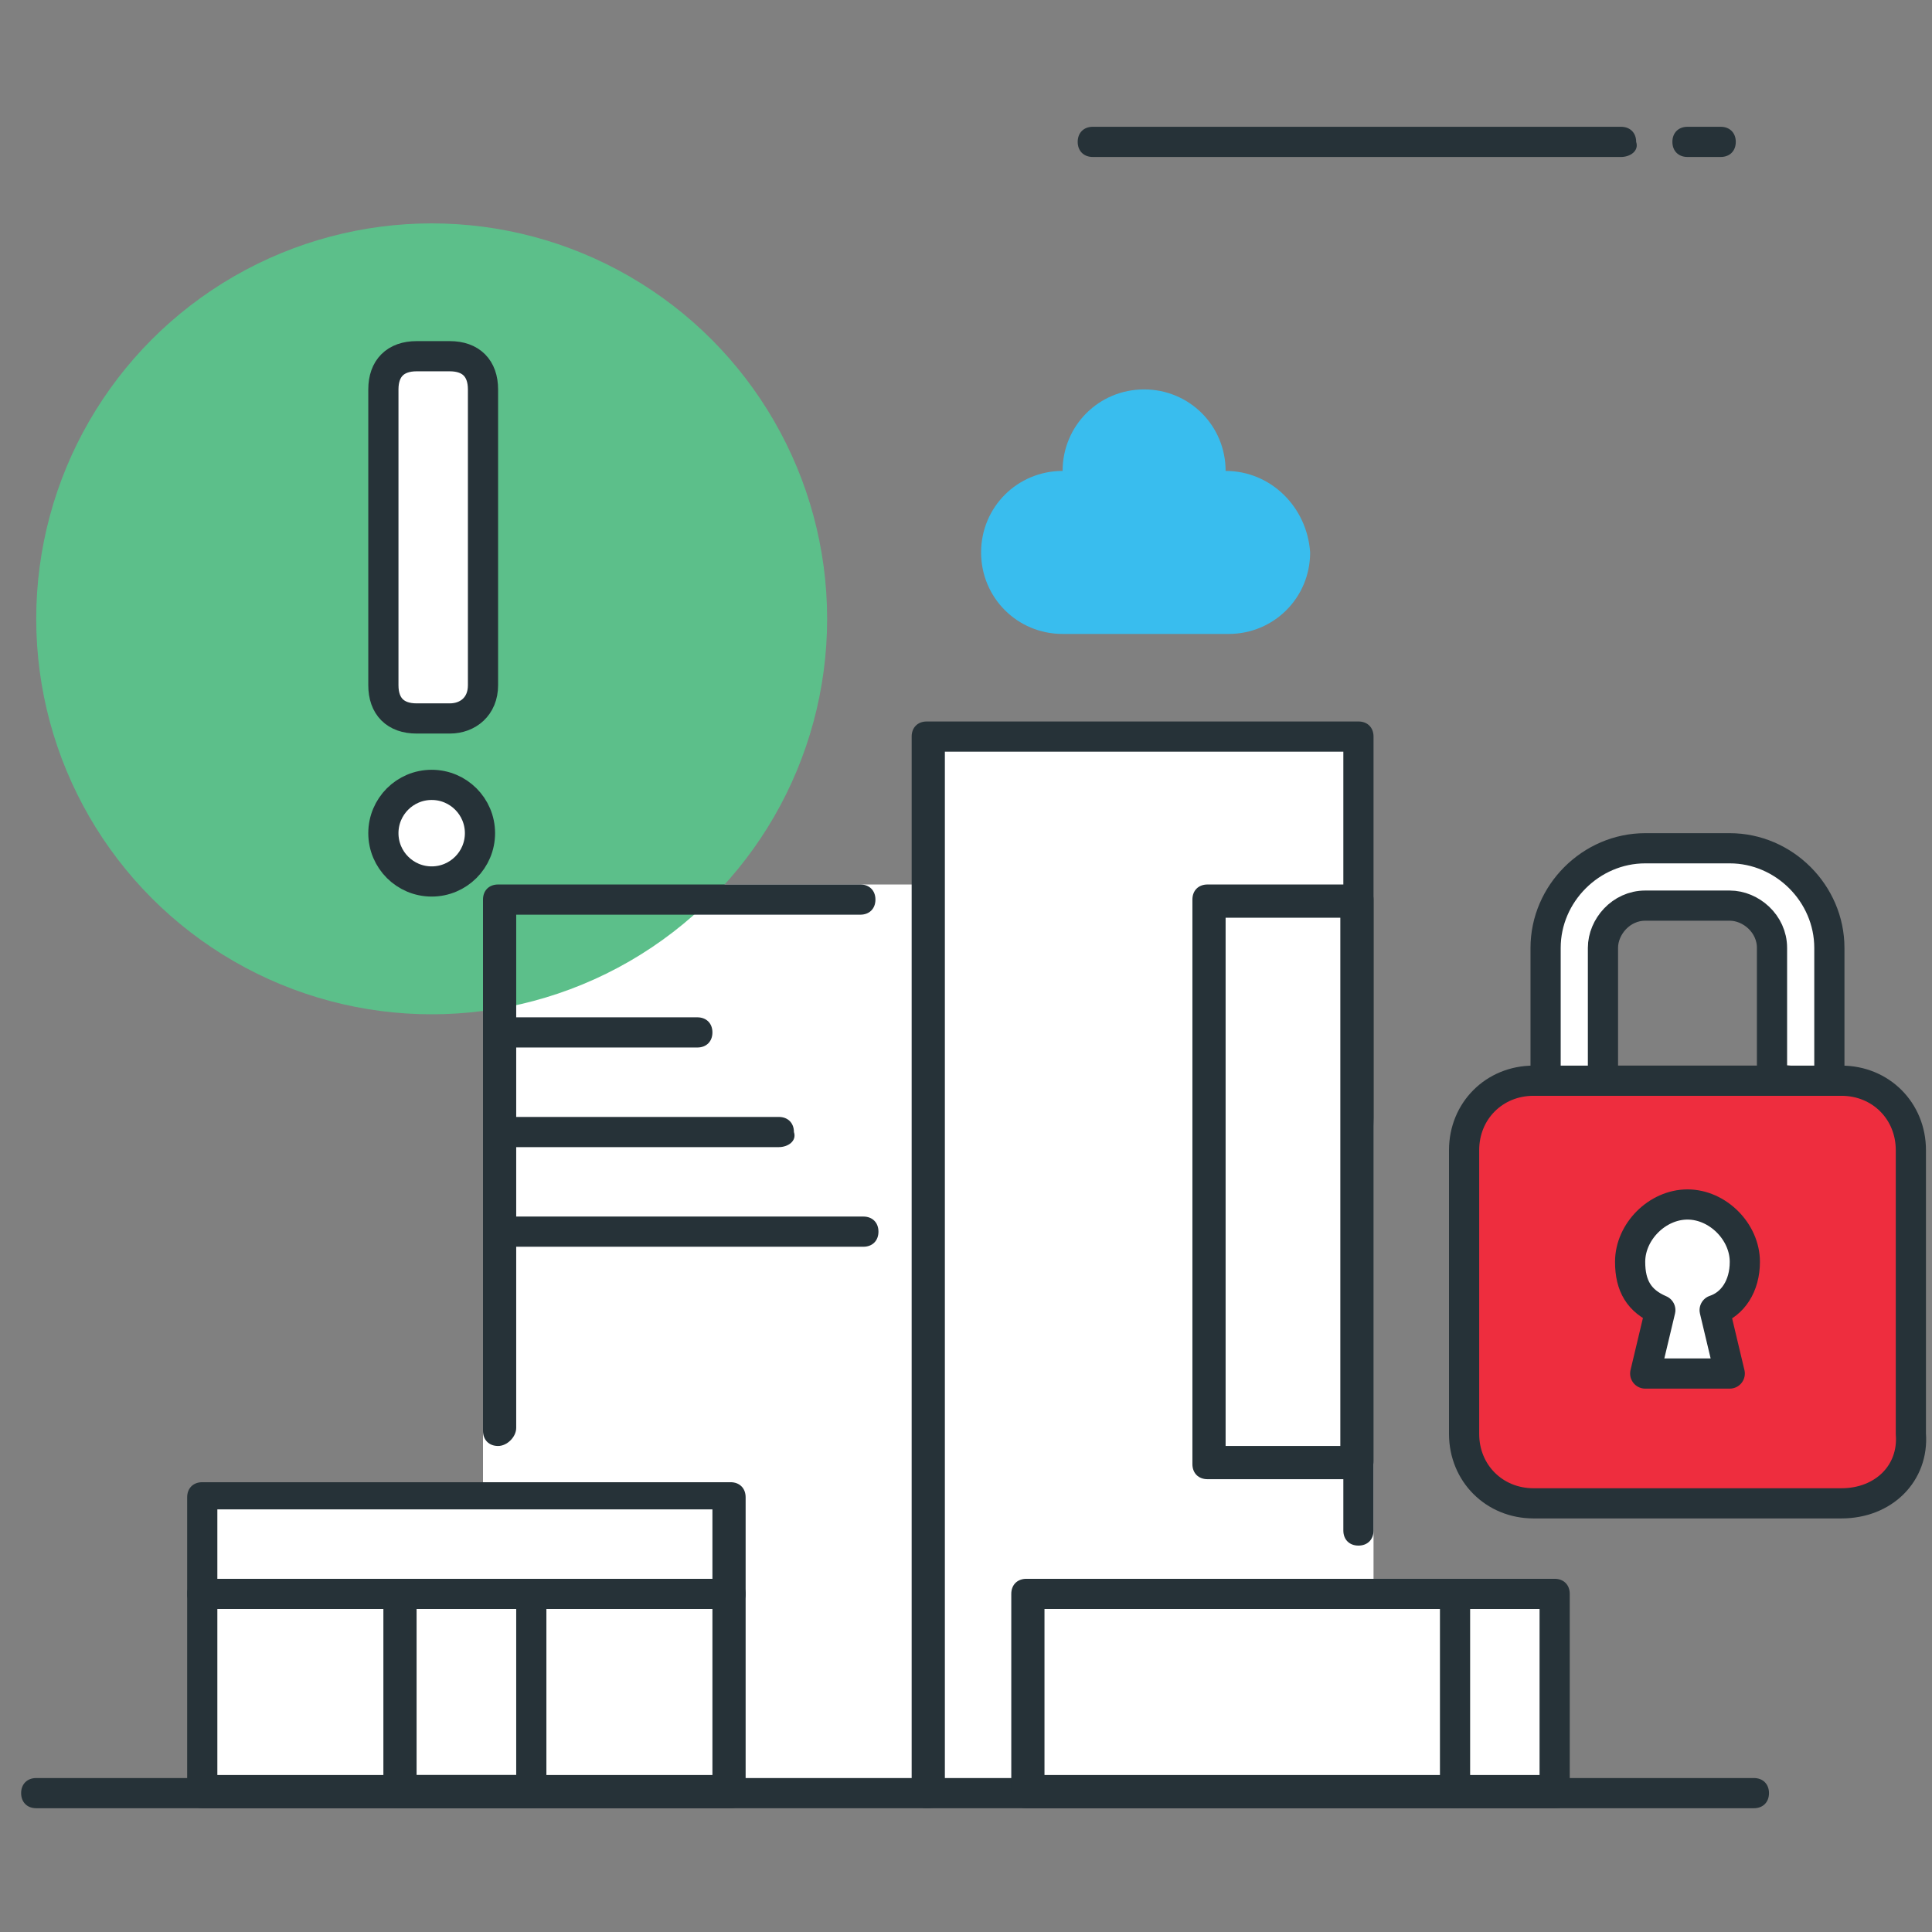
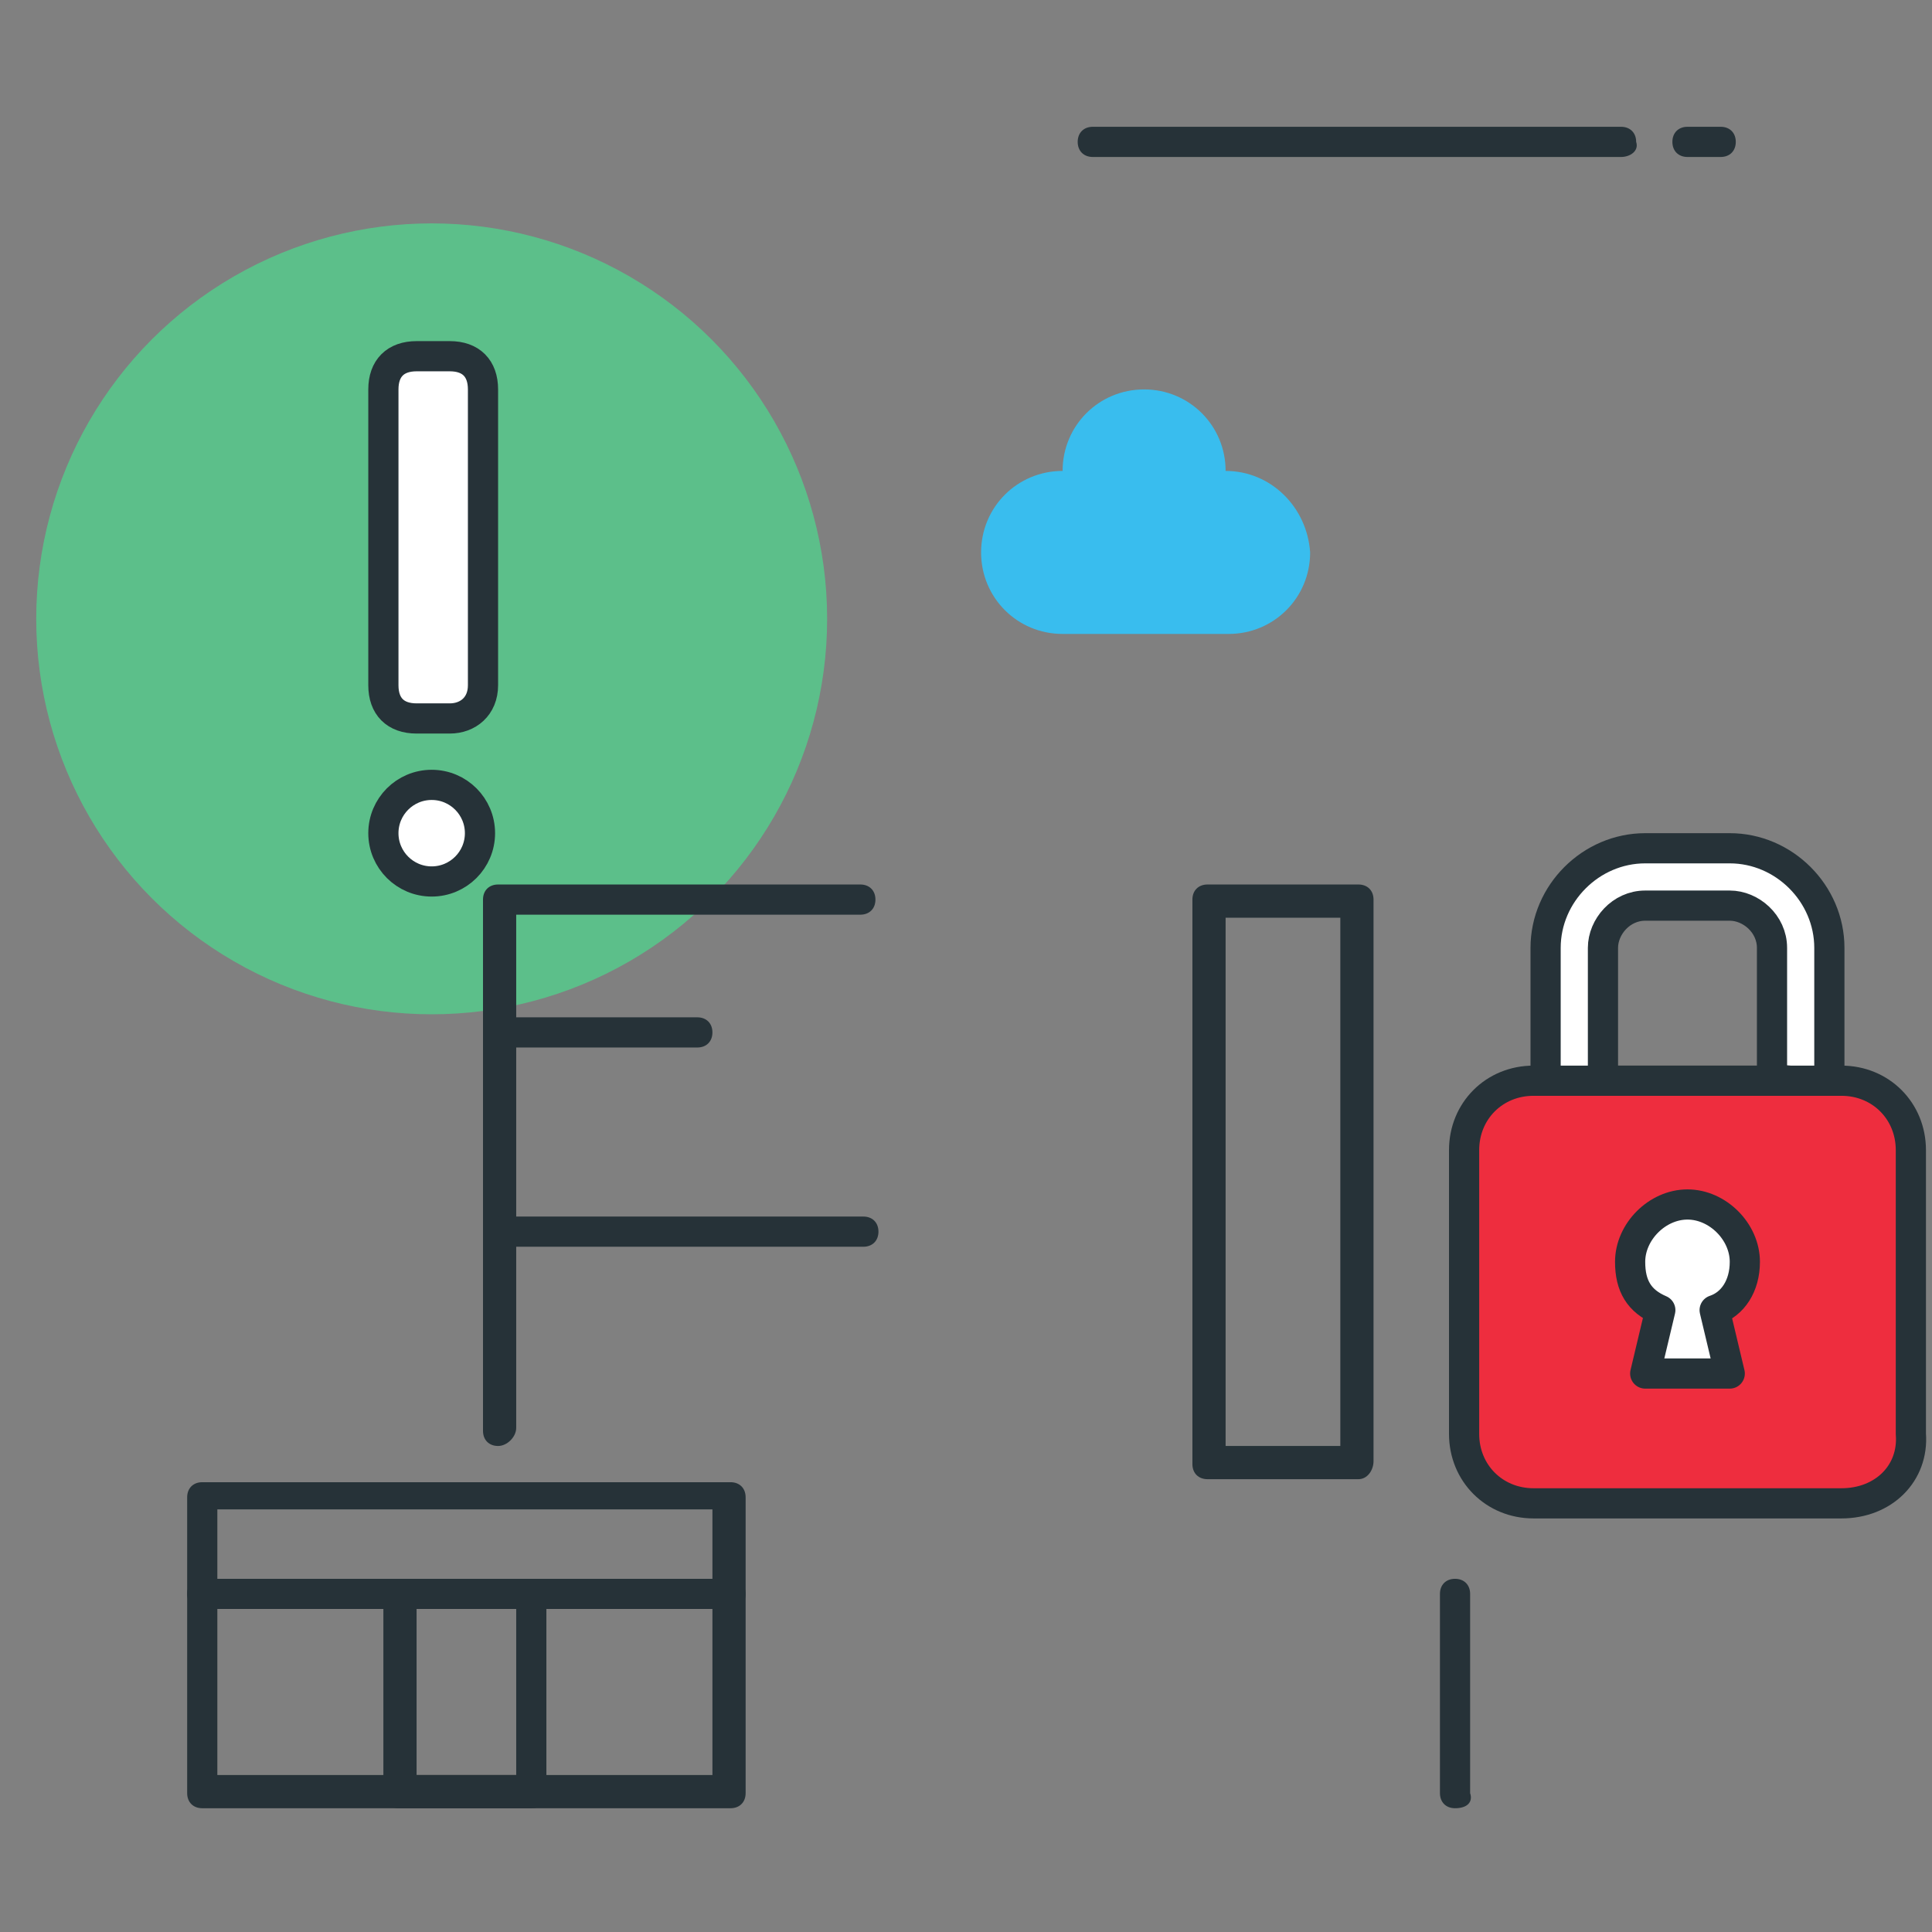
<svg xmlns="http://www.w3.org/2000/svg" id="Icon_Set" x="0px" y="0px" viewBox="0 0 64 64" style="enable-background:new 0 0 64 64;" xml:space="preserve">
  <rect x="0" y="0" width="64" height="64" fill="#808080" stroke="none" />
  <style type="text/css">	.st0{fill:#FFFFFF;}	.st1{fill:#5CBF8A;}	.st2{fill:#FFFFFF;stroke:#263238;stroke-linecap:round;stroke-linejoin:round;stroke-miterlimit:10;}	.st3{fill:none;}	.st4{fill:#263238;}	.st5{fill:#EE2D3E;stroke:#263238;stroke-linecap:round;stroke-linejoin:round;stroke-miterlimit:10;}	.st6{fill:none;stroke:#263238;stroke-linecap:round;stroke-linejoin:round;stroke-miterlimit:10;}	.st7{fill:#39BDEE;}</style>
  <g>
-     <polyline class="st0" points="35,24.5 30.8,24.5 30.8,29.3 17.1,29.3 16.5,31.2 16,46.8 16,49.4 8.4,49.5 6.8,49.5 6.8,59.3   51.6,59.3 51.6,52.8 42.1,52.8 41,52.5 38.4,52.6 34.2,52.5 30.8,52.2 30.8,25.2 30.8,52.7 45.5,52.8 45.5,37.3 45.1,24.5  " />
    <g>
      <g>
        <g>
          <circle class="st1" cx="14.3" cy="20.5" r="13.1" />
        </g>
      </g>
      <g>
        <path class="st2" d="M14.9,23.8h-1.1c-0.7,0-1.1-0.4-1.1-1.1v-9.8c0-0.7,0.4-1.1,1.1-1.1h1.1c0.7,0,1.1,0.4,1.1,1.1v9.8    C16,23.4,15.5,23.8,14.9,23.8z" />
        <circle class="st2" cx="14.3" cy="27.6" r="1.6" />
      </g>
    </g>
    <g>
      <line class="st3" x1="58.1" y1="59.3" x2="1.2" y2="59.3" />
-       <path class="st4" d="M58.1,59.9H1.2c-0.3,0-0.5-0.2-0.5-0.5s0.2-0.5,0.5-0.5h56.9c0.3,0,0.5,0.2,0.5,0.5S58.4,59.9,58.1,59.9z" />
    </g>
    <g>
-       <path class="st4" d="M30.7,59.9c-0.3,0-0.5-0.2-0.5-0.5v-35c0-0.3,0.2-0.5,0.5-0.5H45c0.3,0,0.5,0.2,0.5,0.5v26.3   c0,0.3-0.2,0.5-0.5,0.5c-0.3,0-0.5-0.2-0.5-0.5V24.9H31.3v34.5C31.3,59.7,31.1,59.9,30.7,59.9z" />
-     </g>
+       </g>
    <g>
      <path class="st4" d="M24.2,59.9H6.7c-0.3,0-0.5-0.2-0.5-0.5v-9.8c0-0.3,0.2-0.5,0.5-0.5h17.5c0.3,0,0.5,0.2,0.5,0.5v9.8   C24.7,59.7,24.5,59.9,24.2,59.9z M7.2,58.8h16.4v-8.8H7.2V58.8z" />
    </g>
    <g>
      <path class="st4" d="M16.5,47.9c-0.3,0-0.5-0.2-0.5-0.5V29.8c0-0.3,0.2-0.5,0.5-0.5h12c0.3,0,0.5,0.2,0.5,0.5   c0,0.3-0.2,0.5-0.5,0.5H17.1v17C17.1,47.6,16.8,47.9,16.5,47.9z" />
    </g>
    <g>
-       <path class="st4" d="M51.5,59.9H34c-0.3,0-0.5-0.2-0.5-0.5v-6.6c0-0.3,0.2-0.5,0.5-0.5h17.5c0.3,0,0.5,0.2,0.5,0.5v6.6   C52.1,59.7,51.9,59.9,51.5,59.9z M34.6,58.8H51v-5.5H34.6V58.8z" />
-     </g>
+       </g>
    <g>
      <path class="st4" d="M24.2,53.3H6.7c-0.3,0-0.5-0.2-0.5-0.5c0-0.3,0.2-0.5,0.5-0.5h17.5c0.3,0,0.5,0.2,0.5,0.5   C24.7,53.1,24.5,53.3,24.2,53.3z" />
    </g>
    <g>
      <path class="st5" d="M61,49.8H50.8c-1.3,0-2.3-1-2.3-2.3v-9.4c0-1.3,1-2.3,2.3-2.3H61c1.3,0,2.3,1,2.3,2.3v9.4   C63.4,48.8,62.4,49.8,61,49.8z" />
      <polygon class="st0" points="51.2,35.5 51.2,30.6 52.7,28.8 55.9,28.2 57.5,28.3 59.6,29 60.6,30.8 60.7,35.5 58.6,35.2    58.5,30.9 56.9,30 53.8,30.2 53.1,31.6 53.1,35.5   " />
      <rect x="50.9" y="35.3" class="st4" width="9.7" height="0.5" />
      <path class="st6" d="M51.2,35.7v-4.3c0-1.8,1.5-3.3,3.3-3.3h2.8c1.8,0,3.3,1.5,3.3,3.3v4.3 M58.7,35.7v-4.3c0-0.8-0.7-1.4-1.4-1.4   h-2.8c-0.8,0-1.4,0.7-1.4,1.4v4.3" />
      <path class="st2" d="M57.8,41.8c0-1-0.9-1.9-1.9-1.9c-1,0-1.9,0.9-1.9,1.9c0,0.8,0.3,1.3,1,1.6l-0.5,2.1h2.8l-0.5-2.1   C57.4,43.2,57.8,42.6,57.8,41.8z" />
    </g>
    <g>
      <path class="st4" d="M23.1,34.7h-6.6c-0.3,0-0.5-0.2-0.5-0.5s0.2-0.5,0.5-0.5h6.6c0.3,0,0.5,0.2,0.5,0.5S23.4,34.7,23.1,34.7z" />
    </g>
    <g>
-       <path class="st4" d="M25.8,38h-9.3c-0.3,0-0.5-0.2-0.5-0.5c0-0.3,0.2-0.5,0.5-0.5h9.3c0.3,0,0.5,0.2,0.5,0.5   C26.4,37.8,26.1,38,25.8,38z" />
-     </g>
+       </g>
    <g>
      <path class="st4" d="M28.6,41.3h-12c-0.3,0-0.5-0.2-0.5-0.5s0.2-0.5,0.5-0.5h12c0.3,0,0.5,0.2,0.5,0.5S28.9,41.3,28.6,41.3z" />
    </g>
    <g>
      <path class="st4" d="M45,49H40c-0.3,0-0.5-0.2-0.5-0.5V29.8c0-0.3,0.2-0.5,0.5-0.5H45c0.3,0,0.5,0.2,0.5,0.5v18.6   C45.5,48.7,45.3,49,45,49z M40.6,47.9h3.8V30.4h-3.8V47.9z" />
    </g>
    <g>
      <path class="st4" d="M17.6,59.9h-4.4c-0.3,0-0.5-0.2-0.5-0.5v-6.6c0-0.3,0.2-0.5,0.5-0.5h4.4c0.3,0,0.5,0.2,0.5,0.5v6.6   C18.2,59.7,17.9,59.9,17.6,59.9z M13.8,58.8h3.3v-5.5h-3.3V58.8z" />
    </g>
    <g>
      <path class="st4" d="M48.2,59.9c-0.3,0-0.5-0.2-0.5-0.5v-6.6c0-0.3,0.2-0.5,0.5-0.5c0.3,0,0.5,0.2,0.5,0.5v6.6   C48.8,59.7,48.6,59.9,48.2,59.9z" />
    </g>
    <g>
      <path class="st4" d="M57,5.2h-1.1c-0.3,0-0.5-0.2-0.5-0.5c0-0.3,0.2-0.5,0.5-0.5H57c0.3,0,0.5,0.2,0.5,0.5C57.5,5,57.3,5.2,57,5.2   z" />
    </g>
    <g>
      <path class="st4" d="M53.7,5.2H36.2c-0.3,0-0.5-0.2-0.5-0.5c0-0.3,0.2-0.5,0.5-0.5h17.5c0.3,0,0.5,0.2,0.5,0.5   C54.3,5,54,5.2,53.7,5.2z" />
    </g>
    <g>
      <path class="st7" d="M40.6,15.6c0-1.5-1.2-2.7-2.7-2.7s-2.7,1.2-2.7,2.7c-1.5,0-2.7,1.2-2.7,2.7c0,1.5,1.2,2.7,2.7,2.7h5.5   c1.5,0,2.7-1.2,2.7-2.7C43.3,16.8,42.1,15.6,40.6,15.6z" />
    </g>
  </g>
</svg>